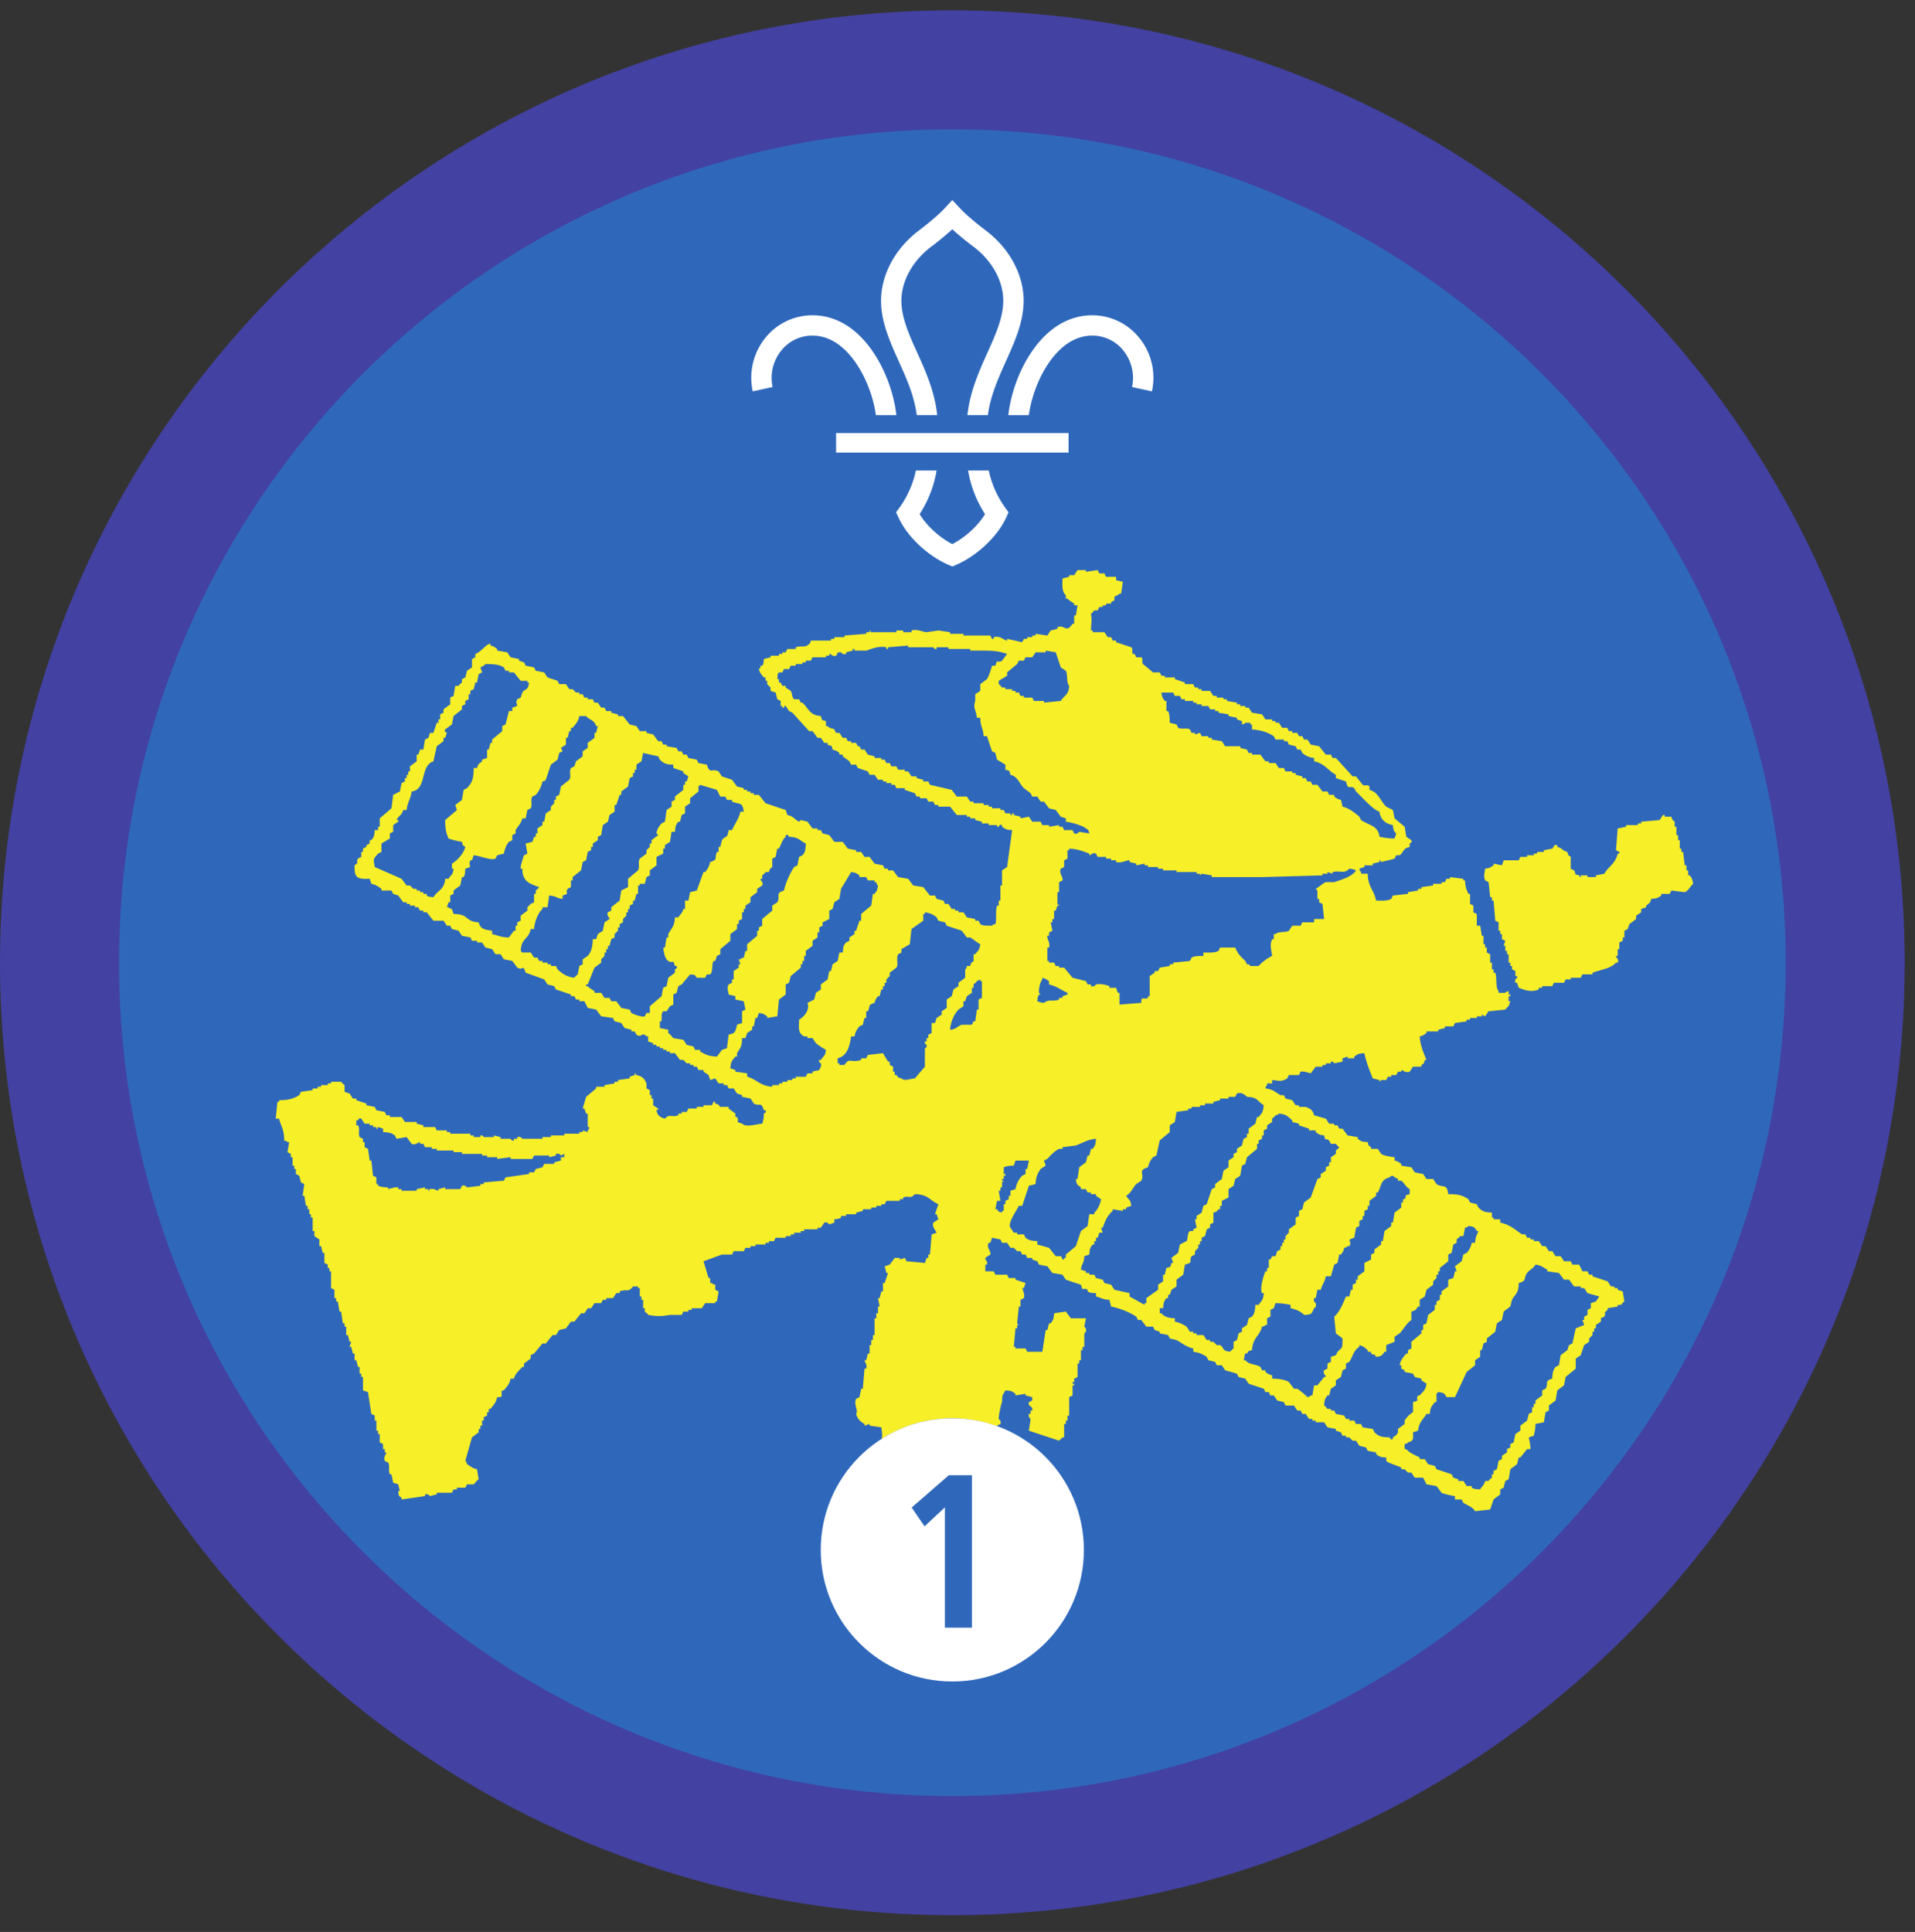
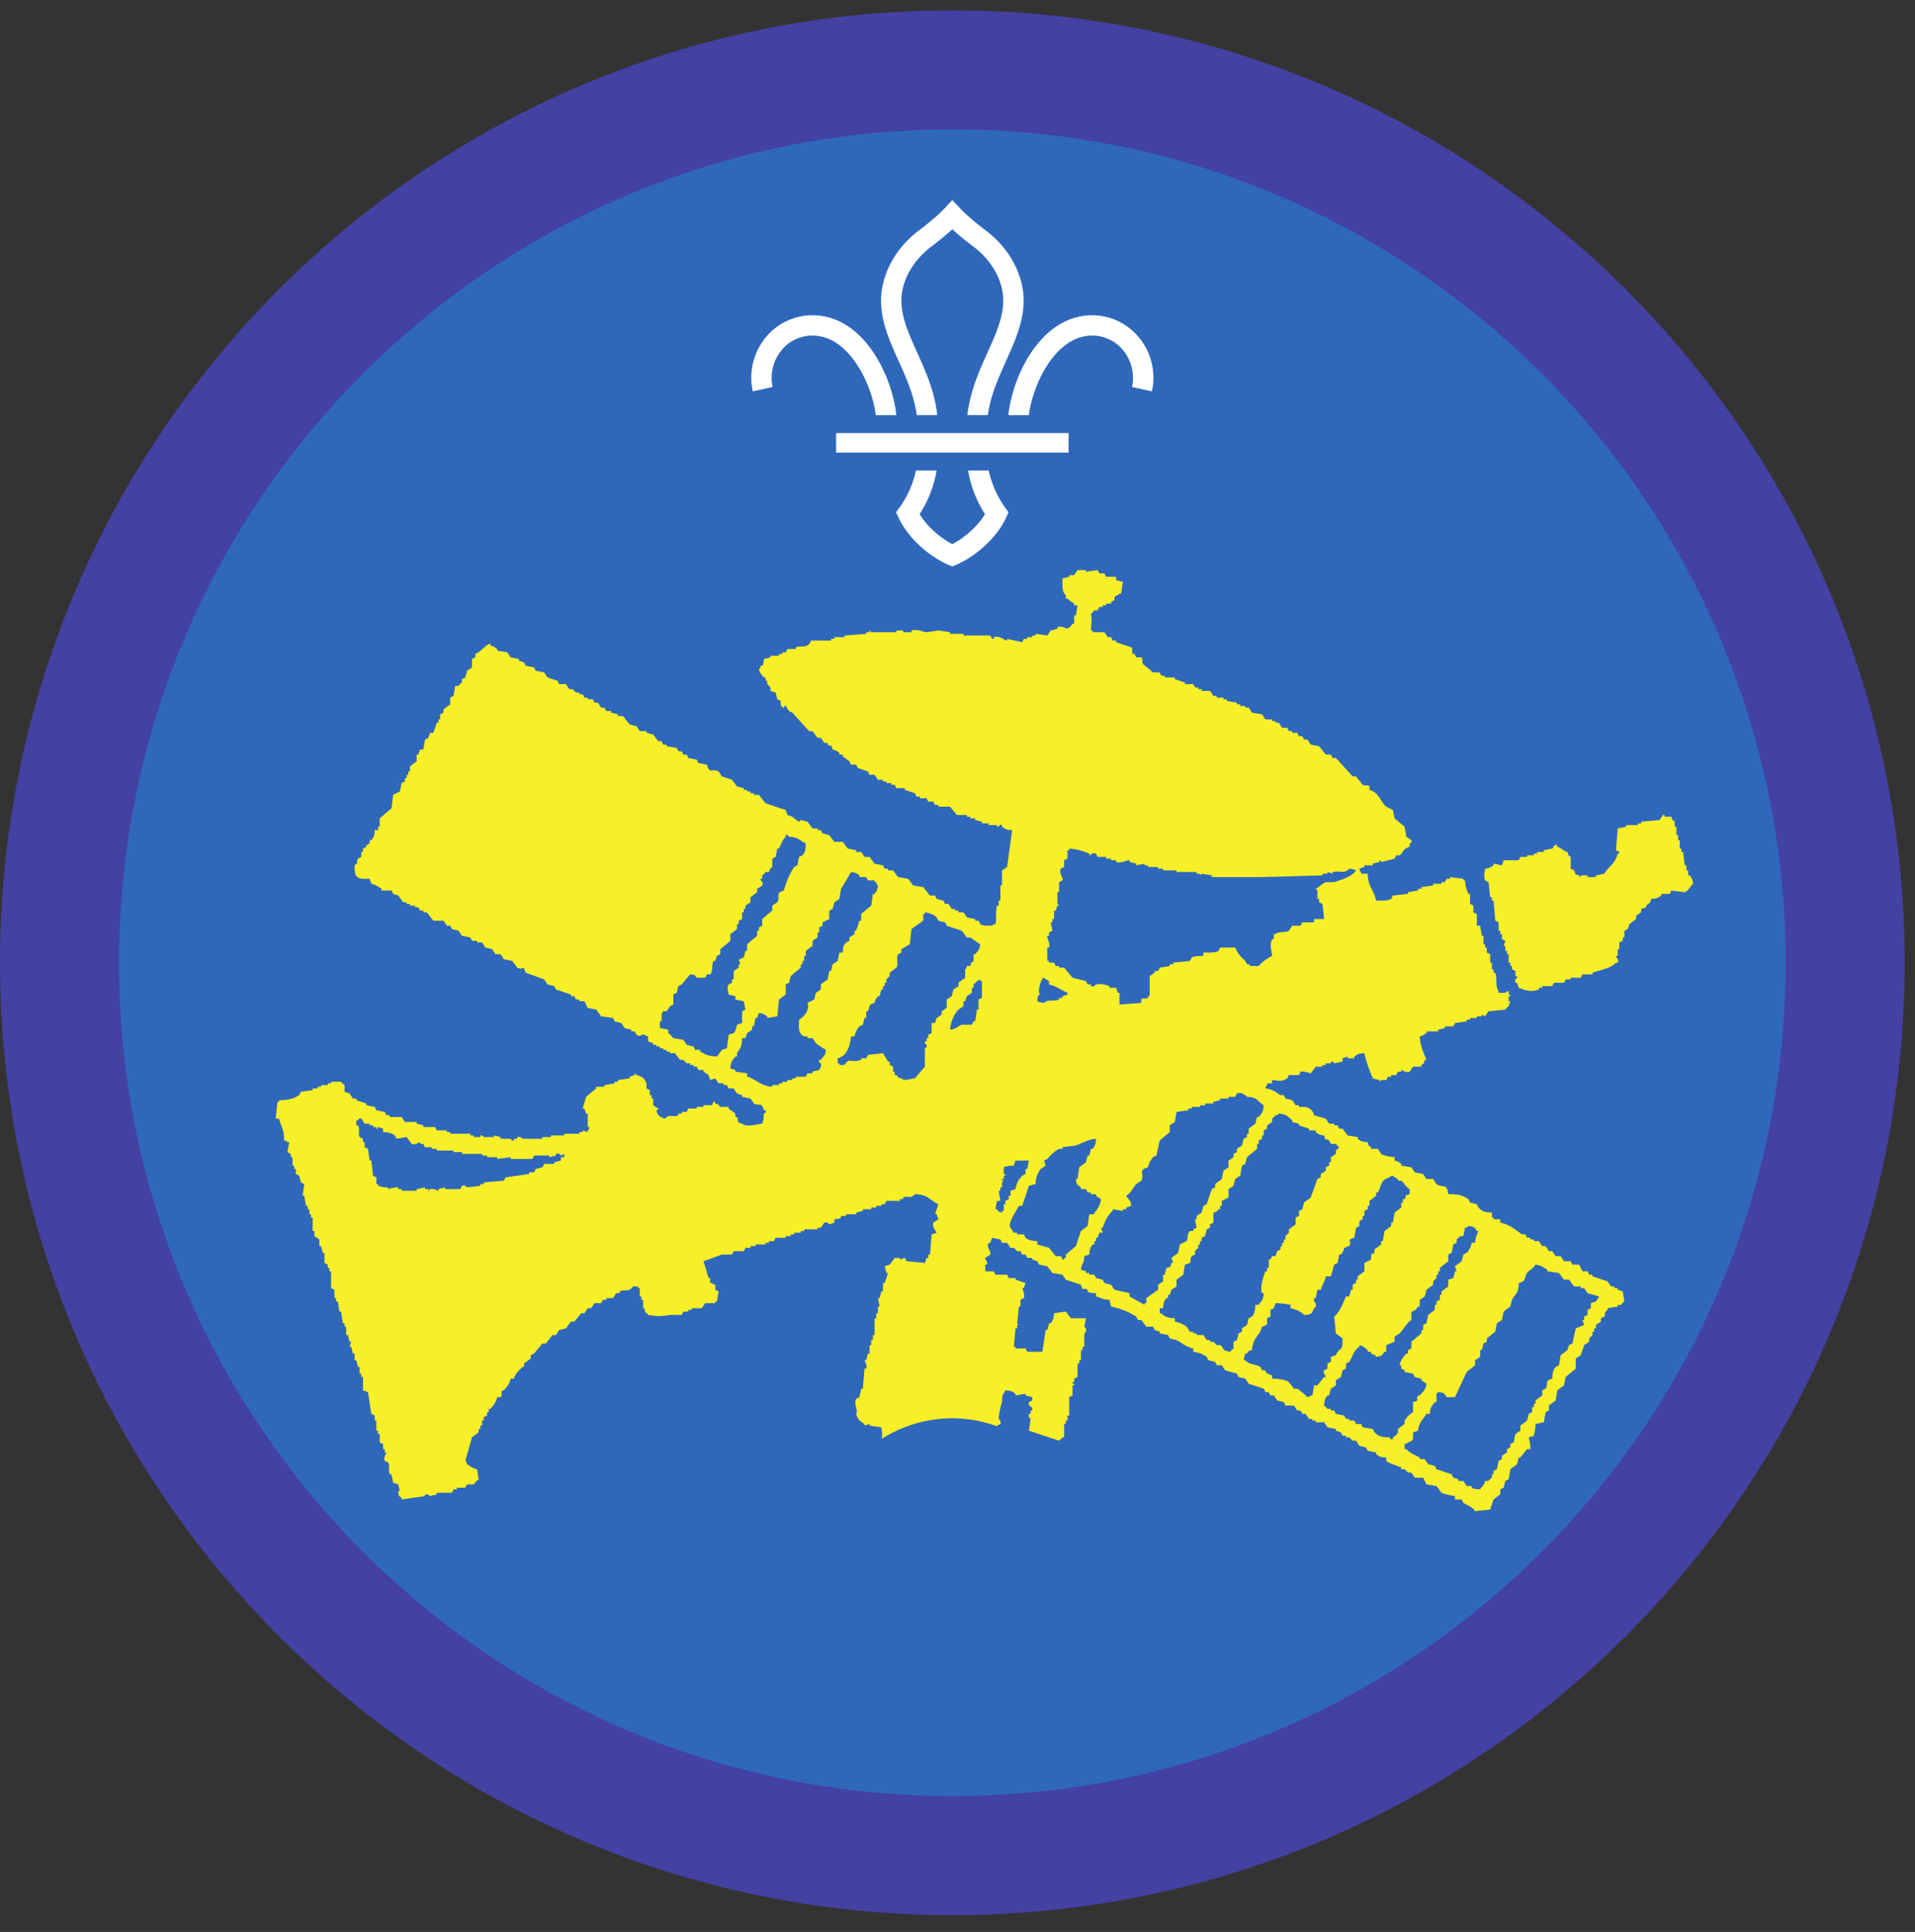
<svg xmlns="http://www.w3.org/2000/svg" height="153.333" viewBox="0 0 152 153.333" width="152">
  <rect x="0" y="0" width="152" height="153.333" fill="#333333" stroke="none" />
  <path d="M75.588.82C33.844.82 0 34.664 0 76.408c0 41.75 33.844 75.595 75.588 75.595 41.75 0 75.595-33.844 75.595-75.595C151.183 34.664 117.339.82 75.588.82" fill="#4341a1" fill-rule="evenodd" />
  <path d="M141.735 76.408c0 36.532-29.615 66.141-66.142 66.141-36.53 0-66.145-29.609-66.145-66.141 0-36.525 29.615-66.14 66.145-66.14 36.527 0 66.142 29.615 66.142 66.14" fill="#2f68bb" fill-rule="evenodd" />
  <path d="M128.803 102.497c-.136-.042-.272-.09-.401-.13v-.135h-.266v-.13h-.267c-.088-.137-.181-.271-.265-.402-.401-.135-.801-.265-1.202-.402v-.129h-.266c-.043-.094-.09-.183-.13-.27h-.402l-.265-.532h-.532c-.047-.088-.088-.177-.135-.265h-.532c-.088-.137-.176-.266-.265-.402h-.402c-.088-.13-.176-.265-.265-.396h-.265c-.088-.135-.178-.27-.266-.401h-.265c-.095-.13-.183-.266-.272-.4h-.395v-.131h-.266v-.136h-.271c-.041-.088-.088-.176-.13-.265h-.266c-.526-.35-.973-.792-1.733-.932v-.266h-.532v-.136h-.13v-.396c-.63-.03-.745-.104-1.068-.4-.042-.089-.09-.177-.13-.266-.178-.047-.355-.089-.536-.135-.043-.09-.09-.177-.13-.265-.474-.308-.804-.402-1.6-.396-.104-.891-.4-.46-.932-.803-.09-.13-.177-.266-.266-.401h-.531l-.265-.396c-.224-.047-.449-.088-.667-.135-.09-.13-.177-.265-.265-.401-.272-.041-.537-.088-.803-.131v-.135c-.208-.145-.224-.193-.53-.265v-.267c-.33-.03-.84-.118-1.069-.265-.089-.135-.177-.265-.261-.401h-.536v-.13c-.224-.156-.188-.084-.265-.401-.542-.041-.475-.041-.798-.265v-.136c-.27-.042-.536-.088-.801-.13-.13-.177-.267-.354-.401-.537h-.266c-.042-.088-.09-.177-.13-.265h-.265v-.131h-.402c-.088-.135-.177-.265-.265-.4l-.932-.267c-.115-.432-.303-.525-.667-.666h-.532v-.13h-.265l-.266-.401c-.177-.047-.36-.088-.537-.13-.041-.094-.088-.182-.13-.271h-.266c-.38-.214-.613-.484-1.197-.531.078-.267-.022-.115.13-.267v-.135h.4v-.265c.568.036.704.162 1.199-.13.042-.088.088-.177.13-.271h.802c.041-.088.09-.177.13-.265.178-.074.802.135.802.135.13-.178.267-.354.396-.531h.537v-.136h.266v-.13h.401v-.136c.203-.047.255.131.266.136.218-.048.442-.089.66-.136v-.265c.135-.047.271-.09.402-.136v.136h.53v-.136c.329-.208.251-.23.803-.265.146.718.422 1.395.667 2 .176.04.353.088.53.13v.135l.131-.135h.406c.042-.09.084-.177.13-.266h.266v-.135h.401c.041-.088.09-.177.13-.265h.266v-.131c.15.01.37.266.667.13.088-.13.177-.266.265-.395h.667v-.136c.224-.151.187-.078.265-.402h.136c-.234-.561-.495-1.156-.536-1.864.312-.082.317-.12.536-.265v-.13h.932v-.135c.177-.043.354-.09.532-.131v-.136h.667c.04-.088.088-.176.129-.265.313-.047.625-.088.932-.135v-.13h.267v-.137h.536v-.129h.396v-.136c.088.047.177.09.265.136.09-.136.177-.266.27-.401.443-.042.886-.088 1.329-.136 0 0 .157-.208.266-.266.047-.13.088-.265.135-.396h-.135v-.4h.135v-.13h-.135v-.271c-.266.083-.114-.016-.266.134h-.531v-.134c-.265-.287-.104-1.047-.265-1.464h-.136v-.265h-.13v-.532h-.136v-.667c-.088-.041-.177-.088-.265-.134v-.397h-.136v-.265h-.13v-.667h-.135a38.52 38.52 0 0 0-.131-.802h-.265v-.932c-.094-.042-.178-.088-.271-.131v-.53c-.084-.047-.177-.09-.265-.137v-.796h-.13c-.168-.376-.246-.557-.267-1.068h-.135v-.13c-.354-.047-.708-.088-1.063-.135v.135h-.27c-.042.089-.089.177-.13.265h-.267v.13h-.666v.137c-.312.04-.619.088-.932.129v.136h-.266v.135c-.265.042-.53.09-.802.13v.136c-.395.041-.796.088-1.198.13-.04.089-.088.177-.13.266-.296.171-.744.14-1.198.135-.182-.874-.66-1.099-.666-2.13h-.532v-.136c-.15-.15-.058.006-.135-.265.135-.042.265-.089.401-.13v-.136h.667v-.135c.176-.041.353-.09.53-.13v-.135c.183-.047.011.04.131.135.031 0 1.02-.245 1.068-.266.042-.088.088-.177.135-.265h.265c.334-.24.224-.522.798-.667v-.265c.057-.09.197-.01.136-.267-.136-.088-.272-.176-.402-.27l-.135-.797c-.266-.219-.531-.442-.797-.666-.048-.22-.089-.443-.136-.663-.177-.093-.354-.176-.526-.265-.474-.438-.61-1.151-1.334-1.333v-.266c-.118-.192-.333-.01-.536-.136-.177-.223-.354-.443-.53-.667h-.267c-.443-.49-.885-.973-1.333-1.462h-.266c-.041-.09-.088-.178-.129-.266h-.401c-.178-.224-.355-.442-.532-.666-.224-.043-.448-.09-.667-.131-.088-.136-.176-.27-.265-.401h-.266c-.046-.088-.089-.178-.136-.266h-.265c-.047-.088-.088-.177-.135-.265h-.396v-.136h-.27c-.043-.088-.09-.177-.131-.265h-.401c-.088-.136-.178-.266-.266-.402h-.265v-.13h-.267v-.135h-.53l-.271-.401c-.265-.042-.532-.088-.797-.13-.089-.13-.178-.267-.266-.401h-.265v-.13h-.401v-.136h-.266v-.13c-.265-.047-.532-.09-.797-.136v-.135h-.27v-.13h-.531v-.135h-.267c-.088-.13-.176-.267-.265-.396h-.667V54.7h-.265v-.13h-.266l-.135-.272h-.662v-.129l-.801-.266v-.135h-.798v-.136h-.265c-.048-.088-.09-.177-.136-.265h-.53c-.267-.22-.532-.443-.803-.667-.126-.203.052-.402-.131-.53h-.4c-.043-.09-.09-.178-.13-.267h-.137c-.129-.203.043-.391-.129-.531-.401-.136-.802-.265-1.204-.401v-.13h-.265c-.042-.089-.088-.177-.13-.272h-.266l-.266-.394h-.932v-.136h-.136c.022-.694.095-.766 0-1.334.162-.084.188-.208.267-.26h.265l.135-.27h.267v-.131h.265v-.136h.401v-.13c.088-.046.176-.088.266-.135v-.266c.088-.109.265-.098.4-.265h.13c.047-.314.09-.62.136-.933-.177-.047-.354-.088-.537-.135v-.265h-.796c-.043-.09-.09-.177-.13-.267h-.402c-.046-.088-.088-.176-.135-.265-.308.041-.62.089-.932.136v-.136h-.666c-.084.136-.178.265-.267.4h-.396v.132c-.176.046-.354.088-.53.135-.017.589-.042 1.067.264 1.327v.271h.131c.151.167.35.267.53.396v.136h.268c-.043.265-.084.53-.131.797h-.136v.667h-.13c-.526.78-.567.052-1.198.265v.135c-.177.043-.353.09-.536.13-.09.137-.177.266-.265.402-.308-.042-.62-.09-.934-.136v.136h-.265v.13h-.396v.135h-.265a5.785 5.785 0 0 0-.135.266c-.401-.088-.797-.178-1.199-.266v.136c-.317-.053-.52-.406-1.068-.272v.136h-.129c-.047-.088-.09-.177-.136-.265h-2.13v-.136h-1.062v-.13c-.314-.047-.62-.089-.933-.135-.312.046-.62.088-.932.136-.328-.022-.724-.267-1.198-.136v.136h-.666v-.136h-.532v.136h-2c-.178-.054.052-.172-.13-.136v.136h-.266v.13c-.578.046-1.157.093-1.728.135v.13h-.803v.135h-.265v.136h-1.6c-.078.266.016.114-.135.266-.328.333-.568.11-1.063.265v.136h-.666c-.042.083-.088.17-.131.265h-.266v.13h-.27v.136h-.667v.13c-.177.047-.354.088-.53.135-.033.298-.006.36-.131.532h-.136v.135c-.099.156.016.015-.13.13.089.35.209.432.397.667h.134v.265h.13v.265l.266.271v.267c.136.041.27.088.402.13.046.177.088.354.134.531.09.047.178.088.267.135v.401h.134v.131h.131c.074-.032-.032-.224.135-.13.09.13.177.264.267.4.088.042.176.083.265.131.443.49.885.974 1.328 1.463h.27l.397.532h.265c.09.135.177.265.265.4h.272v.136c.364.219.244-.12.395.396.297.083.339.11.537.265v.136h.266v.135c.177.13.354.265.53.396.043.088.09.178.136.266h.396c.047.089.088.177.135.265.267.089.532.177.797.272.047.088.088.176.136.265h.395l.272.396h.395v.135h.272v.13h.394v.135h.267c.047.09.088.177.135.267h.666v.135l.798.265c.041.089.088.177.134.266h.267v.135h.53c.042.09.09.177.137.265h.396c.046.09.088.177.135.267h.265v.135h.933c.176.218.353.442.53.66h.798v.137h.27v.13h.397v.135c.177.042.353.09.53.131v.135h.536v.135h.667v.131h.13c.016-.005.053-.229.266-.13v.13c.281.176.308.25.803.266-.136.978-.27 1.953-.402 2.932-.134.088-.265.177-.401.265v1.199h-.13v1.197h-.135v.401h-.13c-.151.464-.016 1.12-.136 1.464-.265.078-.114-.021-.265.13-.39-.011-.713.032-.933-.13-.047-.089-.088-.177-.135-.266h-.265v-.135c-.219-.042-.443-.09-.667-.13-.09-.135-.177-.271-.267-.402h-.394v-.135h-.272v-.13h-.266c-.088-.135-.177-.266-.265-.402h-.266c-.04-.088-.089-.176-.13-.265-.177-.041-.353-.088-.536-.135-.041-.089-.09-.177-.13-.266h-.402c-.176-.219-.353-.443-.53-.667-.266-.041-.533-.088-.803-.13-.13-.176-.265-.354-.396-.531-.266-.047-.536-.088-.797-.135-.135-.177-.27-.355-.4-.532h-.402v-.135h-.265c-.047-.089-.088-.177-.136-.266a33.614 33.614 0 0 1-.667-.135c-.13-.177-.265-.354-.395-.532h-.401c-.09-.13-.177-.265-.265-.395h-.402v-.136c-.218-.04-.443-.088-.66-.13-.137-.182-.266-.359-.402-.536h-.667c-.136-.178-.265-.355-.401-.531-.178-.048-.354-.09-.53-.136-.048-.088-.09-.177-.137-.265h-.265v-.13h-.396c-.135-.178-.271-.355-.402-.537-.176-.041-.353-.09-.53-.13l-.136.13c-.354-.161-.417-.428-.932-.532l-.131-.396c-.536-.176-1.067-.359-1.599-.536-.177-.219-.353-.443-.53-.667h-.402v-.13h-.265v-.135h-.265v-.13h-.267v-.135c-.176-.043-.353-.09-.536-.131l-.396-.536-.801-.267c-.09-.129-.178-.265-.267-.394-.536-.282-.676.265-.932-.537-.224-.042-.443-.088-.667-.13-.041-.09-.088-.177-.13-.267l-.667-.134a5.582 5.582 0 0 0-.135-.266h-.265c-.043-.089-.09-.177-.13-.266h-.266c-.047-.088-.095-.176-.136-.266-.265-.046-.53-.088-.796-.134v-.131h-.272c-.042-.093-.088-.182-.13-.27h-.265c-.136-.178-.266-.355-.401-.533-.177-.04-.354-.088-.532-.129v-.136h-.53c-.089-.135-.178-.265-.266-.401-.183-.042-.36-.088-.537-.13-.176-.224-.354-.442-.531-.666h-.401v-.136c-.178-.042-.354-.088-.53-.13v-.13h-.397c-.047-.094-.093-.183-.136-.271h-.265c-.094-.13-.178-.266-.266-.396h-.265c-.048-.09-.09-.183-.136-.27h-.401v-.131h-.266c-.046-.088-.088-.177-.134-.265h-.267v-.137h-.265l-.266-.265h-.265c-.09-.13-.178-.265-.267-.402h-.536c-.041-.088-.088-.177-.13-.265l-.796-.265c-.09-.136-.178-.265-.266-.401-.224-.042-.448-.088-.666-.131-.048-.088-.09-.176-.136-.265-.224-.047-.443-.088-.667-.135-.041-.09-.088-.177-.13-.267-.135-.046-.266-.088-.4-.134v-.13c-.225-.048-.445-.089-.667-.136-.09-.13-.178-.266-.267-.396-.265-.046-.53-.094-.796-.136v-.13c-.213-.15-.224-.192-.532-.271v-.13c-.26-.083-.787.678-1.203.797v.266c-.089.047-.177.088-.265.135v.667c-.13.089-.267.177-.396.265-.047.178-.09.355-.136.532a6.19 6.19 0 0 0-.265.135v.266c-.052.078-.177.1-.265.266h-.266c-.048.265-.09.53-.136.797-.088.047-.177.088-.265.135v.531l-.532.4v.267c-.088.042-.176.088-.266.13v.4h-.134v.266h-.136c-.088.266-.177.532-.265.803h-.266c-.043.13-.09.265-.13.396-.089.047-.183.088-.271.135-.042.265-.09.532-.13.797h-.266c-.047.135-.088.265-.136.401h-.13v.531c-.177.136-.36.266-.532.401v.402h-.134v.265h-.131v.265h-.136v.266c-.088.042-.176.089-.265.13-.047.224-.089.449-.135.667l-.532.265c-.047.36-.088.713-.135 1.068-.308.266-.62.53-.933.798v.666h-.13v.266h-.265c-.031.473-.062.541-.272.8h-.13v.268c-.088.041-.176.088-.264.13v.135c-.09.041-.177.088-.267.135v.266h-.135v.395c-.089.048-.177.09-.265.136-.204.37.145.25-.267.53-.03 1 .204 1.11 1.199 1.069.041.13.088.265.13.396.39.093.531.218.802.4v.136h.797c.047.09.088.177.135.266.13.041.265.088.401.13l.396.537h.271v.13h.265v.135h.396v.13h.266c.048.089.09.177.136.266h.265v.135h.265c.178.219.355.443.533.667h.8c.09.13.178.266.267.396h.266c.046.089.088.177.134.265.178.048.355.09.533.136.088.136.177.265.265.401.218.042.442.088.666.13.042.09.088.177.131.266h.4v.135h.401c.09.136.178.265.266.401.177.042.354.088.532.131.088.135.177.266.265.4h.401c.088.13.178.267.266.401.224.042.442.09.666.131.131.177.266.353.396.53.506.282.422-.333.667.402l1.47.532c.087.135.175.265.265.4.177.047.353.09.53.136.047.088.09.177.136.265.396.131.796.265 1.192.402v.13h.271c.043.088.09.176.13.266h.266v.134h.401l.266.532c.224.042.447.088.666.13.136.182.267.36.402.537.308.041.62.088.932.13.042.089.09.177.13.266.178.047.355.088.531.135.09.136.183.265.267.4.18.042.358.089.536.132v.134h.265c.041.09.09.178.136.266.405.24.323-.099.661 0 0 0 .042.105.27.13v.402c.132.046.267.088.397.134v.131h.265v.136h.266v.135h.265v.13h.272v.135h.265v.13h.396c.135.178.27.355.4.531h.267l.265.272h.271v.13h.265v.136h.266c.042.088.089.177.13.265h.402v.13c.134.089.265.178.401.266.041.135.088.27.13.401.135-.042.266-.09.4-.13.09.13.178.265.266.395h.401v.135h.266c.042.09.09.177.13.267h.402c.088.135.177.265.265.4.136.043.27.09.402.13v.137c.223.04.442.088.666.135.088.13.177.26.265.395.484.276.563-.202.798.532h.134c.084.25-.077.192-.134.266-.006.385-.047.572-.131.8-.464.038-1.26.32-1.598 0-.616-.197-.173-.076-.402-.53h-.13v-.27c-.177-.13-.354-.266-.537-.397v-.135h-.661c-.093-.042-.01-.172-.401-.266-.063-.068.036-.213-.135-.134-.043.093-.09.18-.13.27h-.667v.13h-.532v.135h-.667a6.386 6.386 0 0 1-.135.266h-.396v.13h-.265v.135c-.541.2-.683-.15-1.068.267-.38-.105-.604-.245-.667-.667.079-.125.194.047.136-.13-.136-.089-.266-.178-.401-.266v-.531h-.13v-.271h-.135v-.396c-.09-.047-.177-.088-.267-.135v-.402c-.172-.395-.317-.546-.796-.666-.177-.073.052-.15-.136-.13v.13c-.135.047-.265.094-.401.135v.136c-.307.04-.62.088-.932.13v.135h-.266v.13c-.265.047-.53.089-.797.135v.131h-.667v.136c-.265.224-.53.443-.796.667-.09.306-.182.62-.27.931h.134c.047.131.088.266.136.397h.13v1.068h.135c-.083.265.017.114-.135.265v.135c-.13-.047-.266-.088-.4-.135v.135h-.267v.13h-1.198v.136h-1.062v.13h-.667v.136H41.46s-.115-.214-.402-.136v.136h-.265v.134c-.224.048-.23-.129-.265-.134h-.798v-.136c-.177-.042-.354-.088-.532-.13v.13h-.801c-.036-.006-.041-.167-.265-.13v.13h-.533v-.13h-.265v-.136h-1.598v-.13h-.266v-.135h-.802c-.042-.09-.088-.177-.131-.265h-.932v-.136c-.177-.042-.353-.088-.53-.131v-.135h-.934c-.088-.13-.176-.265-.265-.396h-.932v-.136h-.271c-.041-.088-.088-.176-.13-.265-.225-.047-.444-.088-.667-.135-.042-.089-.089-.177-.13-.266-.224-.042-.448-.088-.666-.13v-.136c-.267-.088-.538-.177-.798-.265v-.13h-.27c-.09-.135-.178-.271-.266-.402-.13-.047-.266-.088-.396-.135v-.532c-.01-.009-.209-.15-.27-.265h-.798v.13h-.265v.135h-.532v.131h-.27v.136h-.397v.135c-.312.042-.62.089-.932.13-.046.088-.088.178-.136.266-.446.281-.858.406-1.598.4v.132h-.13c-.048.447-.09.89-.136 1.333h.266c.152.64.412.848.401 1.733.265.079.115-.02.265.13h.136c-.046.267-.089.532-.136.798.09.047.178.088.266.135v.265h.136v.667h.136v.267h.129v.4c.09.042.177.09.265.13.048.177.09.355.136.536.088.043.178.09.266.131-.042.312-.088.62-.13.932h.13l.135.797h.13v.271h.136v.396h.13v.265h.135v1.068h.136v.402c.13.088.26.177.396.265v.53h.135c.043.178.09.355.13.533h.135v.801c.09.043.178.09.267.13v.266h.13v.266h.135v1.334c.088.047.178.088.266.135v.661h.136v.27h.129c.048.267.09.533.136.798h.13c.047.307.089.62.136.932h.135v.265h.13v.667h.136c.041.177.088.355.13.532h.135c-.047.135-.088.265-.135.401h.135c.041.176.09.354.13.531h.135v.53h.136c.042.178.088.355.131.532h.13v.537h.135v.265h.135v1.063c.13.047.267.094.396.135.09.58.177 1.157.265 1.73.09.047.183.088.272.135v.396h.13v.802h.135v.266h.13v.666c.09.042.177.088.267.131v.4h.134v.267h.13c-.02.15-.259.369-.13.666.09.047.178.088.266.135.162.281-.004.563.136.932h.13c.047.22.088.443.135.663.13.046.265.088.401.134.042.177.088.355.131.532h-.13c.04.395.01.364.265.53v.137l1.86-.267v-.134c.265-.063.401.134.401.134.176-.046.354-.088.53-.134v-.131h1.203c.043-.088.09-.178.131-.266h.265v-.135h.667c.047-.089.09-.177.136-.266h.53c.033-.016.235-.306.397-.401-.042-.265-.088-.53-.131-.796-.4-.09-.504-.24-.796-.402-.084-.265.015-.114-.136-.265.177-.62.354-1.245.532-1.865.176-.13.353-.265.53-.401v-.265h.137v-.266h.134v-.401h.13v-.266c.089-.04.178-.088.266-.13v-.266h.136v-.265h.135c.235-.297.437-.484.532-.932h.265c.188-.115.011-.339.135-.537h.13c.23-.296.449-.474.533-.932h.265c.115-.433.416-.631.667-.933h.134v-.265c.178-.13.355-.266.532-.396v-.265a4.94 4.94 0 0 1 .266-.136c.224-.265.442-.53.666-.797h.266c.177-.224.354-.448.537-.667h.265c.083-.135.172-.265.26-.4.183-.043.36-.09.536-.13.131-.183.267-.36.396-.537h.271c.177-.218.355-.442.532-.661h.265c.088-.136.178-.272.266-.401h.266c.088-.136.181-.266.271-.402h.53c.042-.088.089-.177.131-.265h.27v-.136h.532c.09-.13.177-.265.266-.396h.266v-.135c.541-.229.686.124 1.062-.395h.4v.13h.136v.666h.131v.266h.135v.667h.13v.265c.042.063.187.104.27.265.684.125 1.058.115 1.73 0h.932c.042-.088.088-.177.131-.265h.4v-.136h.267v-.13h.8c.085-.135.173-.265.266-.4h.798v-.132h.13c.047-.27.094-.535.135-.8-.088-.043-.176-.09-.265-.131v-.402c-.266-.077-.115.016-.266-.134h-.136v-.396h-.129l-.401-1.333 1.464-.533h.801c.041-.088.09-.176.13-.265h.802c.043-.088.09-.177.13-.27h.402v-.131h.396v-.13h.801v-.136h.266v-.134h.4c.042-.09.09-.178.132-.267h.801v-.13h.401v-.135h.266v-.135h.532v-.13h.265v-.137h1.063v-.129h.265c.09-.136.177-.265.265-.401.224-.099.402.136.402.136.136-.048.265-.09.401-.136v-.266c.303-.041.344-.02.53-.136v-.13h.402v-.135h.797v-.13c.178-.047.354-.089.53-.135v-.131h.668v-.135h.401v-.136h.401v-.13h.266c.046-.089.088-.177.136-.266h1.061v-.134h.267v-.131c.494-.188.536.156.932-.265 1.062.014 1.125.457 1.864.796l-.265.797h.13c.047.136.088.265.135.401-.135.088-.265.178-.4.266-.12.322.186.614.265.797-.13.047-.265.088-.396.135-.046.532-.088 1.062-.136 1.598h-.13v.267h-.135c-.047.13-.088.266-.135.4-.485-.046-.975-.093-1.464-.134-.041-.09-.088-.178-.13-.266-.135.041-.271.088-.402.13v-.13h-.4c-.13.176-.267.354-.396.53-.136.048-.265.089-.401.137.046.176.088.353.136.53h.129l-.265.798h-.136v.666h-.13c-.046.178-.089.354-.136.531h-.129c.041.224.088.448.13.667h-.13v.537h-.136v.395h-.136v1.333h-.13v.396h-.135v.401h-.13v.667h-.136c-.041.178-.088.355-.13.53h-.135c.02.178.23.34.135.667h-.135c-.047.532-.09 1.069-.136 1.6h-.13c-.047.224-.089.443-.135.667-.088.041-.178.088-.266.13-.218.494.203.896 0 1.198.104.401.35.625.667.801v.13c.135-.04.265-.087.401-.13v.13c.307.048.62.089.932.137.02.192.11.583.03.921a10.416 10.416 0 0 1 5.605-1.64c1.25 0 2.443.233 3.552.635v-.052c.09-.041.177-.088.267-.13.088-.245-.136-.4-.136-.4-.026-.163.188-1.24.265-1.334.016-.693.048-.516.267-.933.557.042.462.057.801.27v.131c.265-.047.532-.088.798-.13v.13l.53.136v.265c-.088.042-.177.088-.265.13-.104.407.343.256.265.668h-.13v.265h-.135a.368.368 0 0 0 .136.401c-.048.312-.09.619-.136.932l2.396.796c.104-.135.166-.129.27-.265h.131v-1.063h.134v-.27h.131v-.396h.135v-1.463c.09-.047.177-.09.267-.136v-.797h.129v-.135h-.13v-.13h.13v-.271c.09-.042.183-.083.267-.131v-1.067h.134v-.266h.136v-.796h.13v-.266h.136v-.933c.016-.219.13-.265.13-.265a.37.37 0 0 0-.13-.402c.041-.224.088-.442.13-.666h-1.198c-.131-.176-.266-.354-.397-.531-.312.041-.625.088-.931.136-.042.473-.069.525-.271.796h-.13c-.047.177-.089.355-.135.532H83l-.265 1.728h-1.199c-.046-.088-.088-.176-.134-.265h-.798v-.13h-.135c.047-.49.088-.98.135-1.464h.13v-.27h.135l-.134-.13c.046-.444.088-.892.134-1.334H81v-.531c.088-.043.177-.09.27-.136.11-.26-.14-.776-.134-.796h.135c.041-.13.089-.267.13-.401-.265-.09-.532-.178-.797-.266v-.13h-.536c-.041-.09-.09-.178-.13-.266h-.933c-.046-.094-.088-.183-.136-.27h-.661v-.532h.13c.074-.282-.177-.407-.13-.531.13-.09.265-.177.396-.267.09-.254-.339-.561-.13-.932h.13c.047-.134.09-.265.136-.401.219.048.443.09.667.136.04.088.088.177.129.265h.401c.09.136.178.266.266.396h.266l.266.271H81c.047.09.088.177.136.265h.266c.046.09.088.178.134.267h.396v.13c.136.046.265.094.401.136.047.088.088.177.136.265.219.047.443.088.662.136.134.176.265.353.4.53.266.042.532.088.802.136.083.13.177.266.265.396.397.135.798.266 1.2.4.171.626.114.167.53.402v.13c.193.12.328.13.667.135v.266c.432.1.51.245 1.062.266.047.177.088.353.136.53.709.147 1.463.449 1.995.803.047.088.088.178.135.266h.265c.13.177.267.354.402.53h.531c.042.09.088.178.13.267.135.047.27.088.401.135v.13c.224.047.443.089.667.135.04.09.088.177.13.267.182.046.359.088.536.13.418.228.782.557 1.329.666v.265c.48.063.729.177 1.067.402.042.089.088.177.131.265.181.048.359.089.536.136.042.088.088.177.13.265h.4c.09.13.178.265.267.401.312.088.619.178.932.266.047.089.088.177.135.265.178.048.355.09.532.13.088.137.177.272.265.402.401.135.798.265 1.198.401.048.088.089.177.136.265h.265c.041.089.09.178.13.266h.266c.093.136.182.265.27.401.178.042.355.088.533.13.04.089.088.177.129.272h.667c.09.129.177.265.266.396h.266c.046.088.088.176.134.265h.267c.088.135.176.265.266.401h.265v.13h.265v.136h.666c.09.134.178.265.266.4.224.042.448.089.667.13v.136c.136.042.266.088.4.13.048.094.09.177.132.272h.27v.13h.265l.266.264h.267c.088.136.176.267.265.402.177.041.355.089.53.136.047.082.09.177.137.265.223.042.442.088.666.13v.136c.271.193.318.24.802.265v.266c.089.157.969.411 1.193.531v.136h.266l.265.265h.272l.265.402h.667l.265.53c.266.042.53.09.797.136.135.176.265.353.4.531.131.079.865.25 1.063.265v.267h.532c.047.088.093.176.135.265.36.23.713.307.932.667.4-.042.797-.09 1.198-.136l.266-.796c.177-.136.355-.267.532-.401v-.397l.27-.135c.042-.177.088-.354.13-.531l.266-.136c.047-.265.088-.53.135-.796.177-.136.355-.267.532-.402.047-.177.088-.354.135-.531h.13c.178-.224.354-.443.53-.667h.272c-.01-.443-.077-.604-.135-.932.135-.041.265-.088.401-.13.062-.333.13-.49.13-.933.223-.046.442-.088.666-.134.047-.266.09-.532.136-.798.088-.046.178-.088.266-.134v-.396c.177-.136.354-.271.53-.402.048-.265.09-.532.136-.802.177-.13.355-.266.531-.396.043-.223.09-.443.13-.667.271-.223.537-.443.803-.667v-.796c.13-.089.266-.177.396-.265.088-.272.182-.537.271-.803l.396-.265v-.265l.266-.267v-.265h.134v-.266h.136v-.27c.13-.09.265-.178.396-.266v-.266c.088-.042.177-.088.265-.13.23-.406-.182-.146.271-.537v-.13c.265-.046.532-.089.798-.135v-.13h.265c.057-.037.12-.188.265-.267-.041-.27-.088-.535-.13-.8" fill="#f7ef27" fill-rule="evenodd" />
-   <path d="M65.156 56.83c.099.37.041.297.401.402v.395h.136c.234.261.29.114.531.266.047.088.088.182.136.271h.265c.089.13.178.265.266.396h.265c.047.088.09.176.136.265h.265v.135h.396c.047.09.088.177.135.267h.13c.047.088.089.176.137.265h.265c.088.135.177.265.265.401.178.047.355.088.531.135v.13h.537v.135h.266c.046.09.088.178.136.267h.265c.041.088.088.176.13.265h.4c.043.089.09.178.136.266h.531v.136h.266c.089.13.177.265.266.394h.4v.136c.178.041.355.088.532.131v.135h.402c.041.089.088.177.129.265.579.136 1.157.267 1.73.402.135.177.265.354.4.531h.798c.088.135.177.265.27.4h.266v.131h.797v.136h.4v.135h.267v.13h.667v.135h.265c.042.09.088.177.13.267h.4v.129h.137v-.13h.13v.13c.176.048.354.09.531.136v.13c.224-.042.448-.089.667-.13l.265.396h.666c.047.088.09.182.137.27h.53v.131c.266-.042.532-.089.798-.13v.13h.27c.042.088.083.176.131.266h.667c.04.088.088.177.129.265.245.093.401-.13.401-.13.266.042.532.089.803.13-.084-.317-.048-.245-.27-.396-.21-.213-1.184-.495-1.596-.536v-.265c-.134-.043-.265-.09-.4-.131-.135-.177-.266-.355-.4-.532a20.465 20.465 0 0 0-.533-.135c-.134-.177-.265-.355-.401-.532h-.266c-.088-.135-.177-.265-.265-.4h-.401c-.041-.09-.088-.177-.13-.266-.177-.135-.354-.265-.531-.4-.38-.38-.459-.902-1.068-1.063-.099-.37-.036-.297-.4-.401v-.401c-.22-.13-.443-.266-.663-.397a15.186 15.186 0 0 1-.135-.536c-.088-.04-.177-.088-.265-.13-.136-.4-.267-.802-.401-1.198h-.266c-.037-.66-.25-.708-.266-1.464h-.266c-.077-.677-.322-.729-.134-1.333v-.53c.134-.09.265-.178.4-.266v-.538c.177-.129.354-.265.532-.395.125-.182.344-.828.401-1.067h.265c.192-.636.12-.141.531-.401.136-.178.267-.355.401-.532-.535-.203-1.098-.266-1.864-.266H77.01v-.13h-1.734v-.135h-.932v.136c-.23.041-.224-.125-.265-.136h-1.996v-.136c-.536.048-1.067.09-1.6.136v.136h-.128v-.136c-.641-.13-1.204.145-1.6.265h-.932v-.13h-.135v.13c-.178.042-.355.09-.532.136v.13c-.254.083-.401-.13-.401-.13-.406-.052-.276.22-.395.266-.303.114-.381-.172-.537-.136v.136h-.266v.13h-1.062a5.52 5.52 0 0 0-.135.266h-.401v.134h-.266v.131h-.532v.136h-.396c-.046.088-.093.176-.134.266h-.402c-.041.088-.089.177-.13.265h-.27c-.146.13-.1.27-.132.536h.131v.266h.136c.041.088.088.176.134.266h.266v.134c.13.09.267.172.401.267.11.161.099.552.266.661h.396c.046.088.09.182.136.271h.13c.474.453.572 1.005 1.463 1.063" fill="#2f68bb" fill-rule="evenodd" />
-   <path d="M83 51.637v.136h-.803c-.088.13-.176.266-.265.396h-.53c-.042.088-.09.176-.131.266h-.402c-.046.088-.088.182-.134.265-.266.224-.532.448-.798.667v.265c-.223.136-.442.27-.666.401v.265c.15.085.202.23.265.271h.267v.131h.536v.136h.265v.13h.265c.043.089.09.177.131.266h.27v.135h.662c.047.088.09.177.136.265h.796v.136c.443-.047.89-.09 1.333-.136.282-.468.62-.442.667-1.197-.244-.287-.093-.88-.266-1.199l-.4-.265c-.135-.402-.266-.802-.4-1.198-.267-.046-.533-.094-.798-.136M34.402 60.424c-1.09.355-.485 2.23-1.73 2.396-.063.578-.328.823-.396 1.468h-.27c-.115.439-.375.444-.533.797h.136v.131c-.136.088-.27.182-.401.27v.531c-.088.043-.177.09-.265.13v.402c-.224.135-.448.266-.667.402v.666l-.266.13c-.417.474-.37.4-.265 1.068.708.306 1.416.62 2.13.932.13.177.265.355.401.532h.265l.266.265h.266v.135h.266v.13h.265v.136h.265v.13c.183.125.235.089.533.135.338-.562.88-.598.931-1.463h.271c.208-.37.328-.24.396-.802h-.13v-.401c.416-.23.937-.808 1.062-1.328-.23-.15-.183-.084-.265-.401-.323-.052-.787-.156-1.063-.266-.192-.422-.27-.765-.27-1.464.311-.265.625-.53.931-.797-.041-.135-.088-.265-.129-.4.176-.136.354-.267.53-.402.042-.265.089-.531.131-.796.088-.047.182-.088.271-.135.396-.438.53-.719.53-1.6h.266c.1-.375.167-.323.401-.531v-.13c.13-.047.266-.089.396-.135v-.667h.136c.042-.177.088-.355.135-.532h.13v-.265c.266-.224.531-.443.802-.667v-.401c.09-.042.177-.088.261-.13.094-.354.182-.713.27-1.062h.266v-.271c.74-.219.142-.178.396-.667.088-.042.178-.09.271-.13.041-.135.088-.265.13-.402.26-.363.454-.12.532-.796h-.13v-.136h-.532a55.888 55.888 0 0 1-.536-.666h-.396v-.131h-.27c-.043-.088-.085-.176-.131-.265-.402-.25-.823-.26-1.464-.271-.115.141-.228.188-.4.27.046.132.088.266.134.397-.088.047-.177.088-.27.136-.042.224-.088.442-.131.666h-.135c-.041.176-.089.354-.13.531a4.89 4.89 0 0 0-.266.136v.266h-.136v.395c-.088.047-.176.088-.265.135v.266c-.088.047-.177.088-.265.135v.265l-.667.533c-.041.224-.088.442-.13.666l-.537.396c-.104.228.083.209.136.271-.048.13-.089.265-.136.396h-.13v.265c-.176.135-.354.27-.536.402l-.265 1.197M92.188 54.965c.052.418.093.412.265.667h.13v.803h.136c.125.292.114.51.13.926.182.047.359.09.536.136.042.088.088.178.131.266.339.156.661-.031.932.13.047.088.088.182.136.271h.265v.13c.13-.042.266-.089.402-.13.041.088.088.177.13.265h.531v.13h.27v.136c.266.041.532.089.797.13.09.135.177.27.266.402h1.198v.134c.177.042.354.09.53.131.048.088.09.177.136.265h.266v.136h.666c.13.176.266.354.402.531h.265v.136h.532c.088.13.176.265.265.395h.402c.04.089.088.177.129.272h.537v.13h.266v.135c.177.041.354.088.53.13v.135h.267c.047.088.088.178.135.266h.265c.043.089.09.177.13.265h.402c.135.177.265.355.401.532h.395c.048.088.09.177.136.265h.402v.136c.207.15.229.182.53.265.047.178.09.355.13.537.46.089 1.031.52 1.334.797.047.088.088.177.135.265.594.423 1.36.412 1.464 1.329.365.067.688.135 1.198.135.042-.135.088-.265.135-.401-.213-.177-.235-.287-.27-.662-.568-.103-1-.442-1.063-1.067-.5-.126-1.459-1.224-1.864-1.6a8.902 8.902 0 0 0-.136-.264c-.427-.267-.459.224-.662-.532-.27-.088-.536-.178-.802-.266v-.265c-.64-.35-.895-.896-1.728-1.068v-.265a1.575 1.575 0 0 1-.934-.402c-.046-.088-.088-.177-.134-.265h-.266c-.042-.09-.089-.177-.13-.265-.178-.043-.355-.09-.536-.131-.043-.093-.09-.182-.131-.27h-.265v-.131h-.667a9.263 9.263 0 0 0-.136-.266c-.484-.308-.99-.484-1.73-.536v-.396h-.129v-.136h-.401c-.15.151 0 .053-.265.136v-.265c-.136-.048-.267-.09-.402-.136v-.13c-.224-.047-.442-.094-.667-.135v-.136c-.265-.042-.531-.088-.796-.13v-.13h-.266v-.137h-.401c-.047-.088-.088-.177-.135-.265h-.532v-.135h-.401v-.13h-.265v-.136h-.662v-.135h-.27c-.042-.09-.089-.177-.131-.265h-.4c-.043-.09-.09-.177-.131-.267h-.932M45.984 56.83c-.088.454-.296.635-.53.933h-.137v.265h-.129c-.048.177-.09.355-.136.532h-.13v.536c-.136.088-.266.177-.4.265.046.09.087.178.134.266-.088.042-.177.09-.27.13-.042.183-.089.36-.131.536-.176.131-.353.267-.531.397-.136.4-.265.802-.401 1.198-.151.15 0 .057-.266.135a2.302 2.302 0 0 1-.53 1.062c-.09.047-.178.09-.272.136-.172.271.026.594-.13.932a5.71 5.71 0 0 0-.265.135c-.048.22-.09.444-.136.663h-.265c-.095.41-.355.618-.532.932v.265c-.088.047-.178.088-.266.136v.4c-.088.043-.177.09-.265.13-.219.251-.317.547-.401.933-.178.046-.355.089-.531.136-.048.088-.09.177-.136.265-.39.167-1.26-.24-1.73-.265-.046.129-.088.265-.134.396h-.13c-.22.514.291.468-.402.666-.02.343-.01.463-.135.667h-.13c-.042.224-.088.443-.136.667-.176.129-.354.265-.531.4v.266c-.088.041-.177.088-.265.13v.537h-.13a9.81 9.81 0 0 0-.136.396h.135c.145.15 0 .052.265.135.043.13.09.265.131.396 1.286.01.839.588 1.995.666.141.563.505.574 1.068.667v.265c.484.104.656.256 1.333.266.13-.176.265-.354.396-.531h.135v-.401h.13v-.266c.088-.041.178-.088.271-.13v-.4c.177-.136.355-.267.532-.402v-.265s.238-.235.265-.267c.089-.041.178-.088.266-.129v-.667h.136v-.266c.036-.062.18-.12.265-.271-.735-.265-1.333-.432-1.333-1.463h-.13c-.053-.104.218-.98.264-1.062.09-.047.178-.09.267-.136-.048-.266-.09-.53-.136-.796.178-.048.355-.09.53-.136.049-.131.095-.266.137-.401h.136v-.266h.13v-.396c.135-.088.264-.177.4-.266v-.27h.136c.042-.219.088-.443.13-.661.136-.09.265-.178.401-.267v-.265l.266-.27v-.267h.135v-.265c.083-.046.172-.09.26-.136.047-.218.094-.442.136-.661.224-.177.443-.359.667-.536.172-.267-.032-.604.13-.933.089-.041.177-.088.27-.13.043-.135.09-.265.13-.401.178-.13.355-.265.533-.396v-.401c.134-.088.27-.176.4-.266v-.401c.177-.135.354-.265.537-.4v-.396h.13c.046-.183.089-.36.135-.537h-.136c-.14-.495-.52-.468-.796-.796h-.537M51.047 59.757c-.047.224-.088.448-.135.667-.13.088-.267.178-.396.266v.4h-.136v.266h-.135v.265c-.089.048-.177.09-.266.136-.042.219-.088.443-.13.667-.177.13-.354.266-.537.396v.265h-.13l-.265.803h-.136v.53c-.13.09-.265.178-.4.266-.042.177-.089.355-.13.532-.131.088-.267.182-.402.27-.042.266-.09.531-.13.798-.094.041-.178.088-.266.13v.27l-.4.267v.265h-.136v.265c-.089.047-.177.088-.266.136l-.13.662c-.09.046-.182.088-.27.135-.043.223-.09.442-.131.666-.224.177-.443.355-.667.532v.265h-.136v.53c-.088.048-.177.09-.265.137-.235.427.234.344-.396.53v.267c-.53-.057-.473-.224-1.068-.266-.041.313-.088.625-.13.933h-.4v.135c-.323.27-.642 1.01-.667 1.593h-.266c-.188.87-.73.662-.797 1.735.177.062-.047.068.13.13h.667c.089.135.178.266.266.402h.265c.047.088.09.176.136.265h.265v.135h.402v.13h.265v.136h.401c.042.088.083.176.13.266.365.333.704.588 1.333.667.068-.137.25-.24.267-.266.04-.224.088-.448.129-.667.09-.048.177-.089.267-.136v-.396c.134-.088.27-.177.4-.27.292-.334.38-.72.401-1.328h.265l.136-.402.396-.265c.047-.224.088-.443.135-.667.136-.088.267-.177.396-.265-.005-.156-.255-.25-.13-.532.089-.047.177-.088.266-.135v-.265c.224-.177.443-.355.667-.532.041-.266.088-.53.129-.797.183-.094.36-.182.537-.271v-.661c.266-.224.531-.449.796-.667.162-.323-.036-.666.136-.932.178-.136.355-.265.531-.401v-.266l.267-.265v-.265h.135v-.267c.177-.135.354-.27.531-.4l-.136-.136c.036-.355.22-.583.401-.797.088-.047.178-.088.266-.135.047-.308.088-.62.136-.928.13-.093.265-.176.395-.265v-.402c.089-.046.177-.088.266-.135v-.265c.224-.177.448-.354.667-.531v-.402h.135v-.265h.13c.047-.135.093-.266.135-.402-.135-.088-.265-.176-.4-.265v-.13c-.267-.094-.532-.182-.797-.271v-.265c-.631-.015-.746-.11-1.068-.397-.042-.088-.089-.176-.13-.265a96.41 96.41 0 0 1-1.198-.27M53.573 66.017h-.266c-.042.267-.088.532-.13.798-.136.088-.265.177-.401.265v.27h-.136v.397l-.53.265v.667c-.178.136-.355.266-.531.401v.396c-.09.047-.177.093-.267.136-.041.176-.088.353-.135.53h-.396v.137h-.136v.666h-.129c-.047.176-.095.353-.136.531h-.135v.265c-.089.047-.177.09-.266.136v.266h-.13v.265h-.135v.267l-.266.265v.265c-.088.047-.177.088-.265.136v.266h-.136v.265l-.266.265v.266c-.088.048-.177.09-.265.136-.047.177-.09.354-.136.53h-.13v.267h-.13v.266h-.136v.265l-.265.27v.266c-.178.13-.355.266-.531.395-.183.449-.36.892-.537 1.334h-.13v.136h.13c.141.172.349.265.537.396v.134h.53c.089.137.178.267.266.402h.396c.047.088.09.177.136.265h.401c.13.178.266.355.395.532.224.042.448.088.667.13.048.094.09.182.136.271.136.078.822.36 1.062.266.047-.09.094-.178.135-.266h.267v-.537c.312-.265.618-.53.931-.796.042-.224.088-.444.13-.667.095-.042.183-.089.272-.13.041-.224.088-.448.13-.666.177-.137.354-.266.531-.402v-.265c.025-.058.22-.027.135-.266h-.135c-.198-.636-.125-.136-.532-.4-.26-.173-.353-.662-.4-1.064h.135c.047-.265.088-.536.136-.802h.13v-.266c.244-.468.494-.582.531-1.328h.27c.162-.286.297-.292.397-.666h.135v-.667h.265c.048-.224.09-.443.136-.667.177-.04.355-.088.53-.13l.533-1.469h.134c.194-.25.308-.422.396-.796.626-.182.324-.277.533-.797h.134v-.4h.136c.042-.178.088-.356.13-.533.25-.386.438-.063.531-.801h.271c.213-.495.536-.886.667-1.464h.265c-.11-.812-.322-.547-.932-.798v-.135h-.401c-.047-.088-.088-.177-.135-.265h-.396c-.09-.177-.177-.354-.27-.531-.443-.135-.886-.266-1.329-.402-.073.177-.052-.036-.136.136v.396c-.218.177-.442.355-.661.536v.396c-.136.09-.27.177-.401.27v.533c-.089.04-.178.088-.266.129-.046.177-.088.355-.136.532h-.13c-.203.265-.228.323-.27.801" fill="#2f68bb" fill-rule="evenodd" />
  <path d="M132.661 64.82c.094.416.199.26.266.396v.401h.136v.667h.134v.4h.131v.667h.13v.266h.135c.043.354.09.708.131 1.062h.136v.401h.135v.396h.13c.178.256.203.26.266.667-.219.182-.375.567-.667.666-.355-.04-.708-.088-1.063-.13-.046.09-.088.177-.13.266h-.667v.13c-.28.188-.312.234-.801.266-.094.38-.167.328-.402.536v.13c-.13.048-.265.089-.396.136v.265l-.401.267v.265c-.176.135-.354.265-.53.401-.048.13-.089.266-.137.395-.088.048-.176.09-.265.136v.53h-.13v.267c-.088.047-.177.088-.271.135v.532h-.13v.53h-.136c-.02.151.282.26.137.537h-.137c-.426.485-1.186.548-1.863.797v.136h-.798c-.047.088-.088.176-.135.266h-.797v.13h-.401c-.042.088-.088.176-.13.265h-.802c-.042.094-.088.182-.131.271h-.796v.13h-.272v.135c-.593.246-1.124.052-1.593-.135-.047-.13-.088-.266-.135-.4h-.13c-.094-.251.062-.314.13-.396v-.137h-.13v-.396c-.094-.046-.184-.088-.272-.134v-.266h-.13v-.266h-.135v-.667h-.13v-.265h-.136v-.402h-.13c.042-.129.088-.265.13-.4-.088-.042-.176-.089-.265-.13v-.402h-.135v-.265h-.131v-.667c-.088-.041-.177-.088-.265-.13-.047-.536-.09-1.067-.136-1.599h-.13v-.266h-.136c-.04-.4-.088-.802-.13-1.198-.094-.047-.182-.088-.27-.135-.157-.36-.026-.667 0-.932.426-.057.4-.109.666-.266v-.135c.224.047.443.093.667.135l.135-.4h1.198c.041-.09.089-.177.13-.267h.53v-.13h.538v-.135h.265v-.13h.531v-.136c.224-.04.443-.088.667-.13.13-.063.068-.37.401-.27v.135c.454.115.339.276.798.401.083.4.233.318.265.395v.933c.088.047.177.088.265.135.24.344-.14.25.402.396.15.115-.058.156.13.136v-.136h.536v.136h.667v-.136c.219-.041.443-.088.661-.13.344-.589.891-.791 1.069-1.6h.129v-.129c-.088-.048-.176-.089-.266-.136.047-.578.09-1.156.137-1.729.223-.047.442-.088.666-.135v-.13H130v-.136h.265v-.135c.484-.041.975-.09 1.464-.13.088-.135.178-.266.266-.402h.136v.136h.53" fill="#f7ef27" fill-rule="evenodd" />
  <path d="M61.03 69.21h-.265c-.077.162-.234.209-.265.266v.27h-.136c-.047.142.267.246.136.533-.136.088-.265.176-.402.265v.265c-.177.136-.353.266-.53.401v.402c-.136.088-.265.176-.401.265v.266h-.131v.265h-.134v.532c-.09.046-.178.088-.266.135v.266H58.5v.395c-.177.136-.355.272-.53.401v.532c-.267.224-.533.448-.798.667v.4c-.09.043-.177.09-.27.13-.042.137-.09.271-.131.402h-.135c-.157.26-.038.875-.267 1.068h-.265c-.041.088-.088.176-.13.266h-.667c-.167-.257-.135-.225-.531-.266-.224.266-.448.53-.667.796-.088.047-.177.09-.265.136-.047.177-.095.353-.136.53-.088.043-.177.09-.265.137v.797c-.088.041-.178.088-.266.13-.089.135-.177.265-.265.4h-.272c-.17.157-.113.474-.13.798h-.135v.536c.223.041.448.088.666.13v.266c.167.093.371.385.402.401.265.047.53.088.797.135.088.13.176.265.265.396.183.047.359.088.536.136.042.088.09.176.13.265h.402v.135c.458.24.64.37 1.329.396.134-.177.27-.353.4-.53.135-.042.266-.09.4-.131.043-.359.09-.714.131-1.068.136-.047.271-.088.402-.135.156-.136.213-.417.265-.661.136-.047.27-.095.402-.136v-.932a4.89 4.89 0 0 0 .265-.136c-.042-.22-.088-.443-.131-.662-.224-.046-.448-.088-.667-.134v-.266c-.176-.042-.353-.089-.536-.13-.026-.303-.166-.464 0-.803.088-.041.183-.088.271-.135v-.265h.13v-.663c.135-.088.266-.181.402-.27v-.266h.135c-.047-.13-.088-.265-.135-.396h.135c.146-.156 0-.057.265-.134.043-.178.09-.355.13-.532h.137v-.53c.265-.225.53-.449.795-.668v-.401h.137v-.265c.088-.047.177-.09.265-.136v-.53c.265-.225.53-.444.797-.668v-.396l.4-.265c.276-.5-.202-.719.532-.933.12-.594.495-1.406.802-1.864.089-.047.177-.088.261-.136.047-.224.088-.443.135-.667.09-.041.177-.088.266-.13.234-.27.244-.417.266-.931-.506-.246-.547-.51-1.328-.537-.079-.053-.022-.214-.267-.13v.13c-.276.245-.354.589-.536.937h-.13c-.047.218-.089.442-.135.661-.09.048-.178.09-.266.136v.667c-.042.088-.172.01-.266.395M88.86 79.732c.572-.048 1.15-.09 1.728-.136v-.265c.12-.183.36 0 .532-.131v-.135h.135v-1.6l.396-.265v-.13h.27c.043-.089.09-.182.131-.272.265-.04.532-.088.797-.129v-.136h.27v-.13c.444-.047.886-.088 1.329-.135.047-.09.088-.177.136-.265.244-.142.552-.12.932-.136v-.265c.457 0 .896.035 1.198-.131.04-.088.089-.178.13-.266h1.197c.24.542.418.693.803 1.063.041.088.088.177.13.265h.135c.156.104.01-.01.136.136h.662c.238-.292.702-.63 1.066-.802-.061-.51-.213-.823 0-1.328h.131v-.402h.136c.27-.244.76-.098 1.063-.265.093-.136.18-.265.27-.401h.662c.046-.088.088-.178.134-.266h.934v-.265h.795c-.04-.401-.088-.797-.129-1.199-.089-.041-.177-.088-.266-.129v-.27h-.135v-.663l-.136-.135c.256-.13.547-.432.803-.532h.667c.571-.192 1.431-.437 1.729-.932-.204-.077-.219-.104-.533-.135-.395.432-.677.13-1.333.265v.135c-.129-.047-.265-.088-.401-.135v.135h-.395v.131c-1.6.047-3.198.093-4.797.136h-3.99v-.136c-.27-.041-.537-.088-.802-.13l-.13.13v-.13h-.271v-.136h-1.594v-.13h-1.068v-.135h-.396v-.13h-.801v-.136h-.265v-.135c-.224.047-.443.093-.667.135v-.135c-.178-.041-.355-.09-.532-.13v-.135c-.183-.043-.656.265-1.068.135v-.135h-.395v-.131h-.4v-.136h-.668c-.042-.088-.089-.176-.13-.265-.281-.115-.375.11-.531.136v-.136c-.521-.192-.928-.359-1.6-.396v.13h-.135v.667c-.089.042-.177.088-.265.13v.537c-.09.041-.178.088-.267.13-.166.406.215.657.136.932-.093.047-.182.088-.27.135v.797h-.131v.932c.027.188.172-.051.13.136h-.13c-.047.13-.088.266-.135.396h-.13v.667h-.136v.265h-.135c.047.224.094.443.135.667-.088.047-.176.088-.266.136v.265h-.134c-.058.235.25.51.134.932h-.134v1.063h.134v.135h.402c.04.09.088.177.13.266h.266v.13h.401c.224.27.443.537.667.803l1.062.265c.047.088.088.177.135.265h.265v.136c.271.083.402-.136.402-.136.344-.083.854.043 1.062.136v.13h.531c.048.135.095.266.136.4h.136v.934M61.697 80.664c-.265.041-.536.088-.801.13v-.13c-.265-.161-.24-.21-.661-.266-.047.13-.095.266-.137.395h-.134c-.043.224-.09.443-.13.667h-.131v.267c-.135.088-.271.176-.4.265-.048.135-.09.265-.136.401h-.265c-.011.744-.153.766-.402 1.198v.265h-.13c-.255.323-.354.36-.4.932.134.048.265.09.4.136v.13c.307.048.62.089.933.136v.265c.718.182 1.025.735 1.994.797v-.13h.531v-.136h.27v-.13h.397v-.135h.4v-.13h.266v-.136h.798c.046-.088.088-.176.134-.265h.402v-.135c.202-.084.365-.063.532-.131.061-.183.187-.23.13-.53 0-.022-.21-.053-.13-.273h.13c.223-.348.327-.25.4-.796a5.929 5.929 0 0 1-.797-.532l-.265-.4h-.402v-.136h-.265c-.49-.276-.416-.582-.401-1.328.458-.276.86-.802.666-1.333l.532-.265c.047-.178.089-.355.135-.533.13-.088.267-.177.396-.265v-.401c.177-.135.36-.265.537-.4.042-.22.088-.444.13-.663h.136c.041-.181.088-.359.129-.536.136-.088.272-.177.402-.265.046-.219.089-.443.135-.666h.266c.068-.438-.016-.48.265-.798.09-.047.177-.088.265-.135v-.266c.136-.088.267-.176.402-.266v-.265h.13c.088-.265.178-.53.266-.797h.136v-.536c.265-.22.53-.443.796-.662l.135-.932h.13c.177-.255.215-.255.272-.666-.152-.152-.057 0-.136-.267h-.136v-.135h-.53c-.042-.089-.089-.177-.131-.265h-.536v-.136c-.25-.172-.25-.203-.662-.266-.265.449-.53.892-.802 1.334-.041.265-.088.53-.13.797-.135.094-.265.182-.401.271-.041.176-.088.353-.136.53-.088.042-.176.09-.265.131v.667l-.53.265v.266c-.09.046-.178.089-.266.136v.4h-.136v.396c-.131.09-.266.177-.396.266v.4c-.183.136-.359.267-.536.402v.396h-.13v.401h-.136v.265h-.13v.265c-.27.225-.532.449-.798.667-.046.178-.093.355-.134.532-.09.047-.178.094-.267.135v.803l-.536.396c-.042.442-.088.89-.13 1.333M69.416 79.596c-.547.167-.312.219-.53.667h-.131v.53h-.135c-.047.178-.09.355-.136.538-.088.04-.177.088-.265.129-.203.23-.317.438-.396.797h-.266c-.12.812-.317 1.547-1.067 1.735v.401h.135v.13h.402c.405-.64.504-.12 1.328-.402v-.129h.4c.042-.09.089-.177.13-.265.401-.048.803-.09 1.198-.136.136.224.272.442.4.666h.137v.266c.088.046.177.089.265.136v.396h.131v.265h.135c.177.203.068.183.396.27.27.24.61.037 1.068 0 .265-.311.53-.625.797-.931v-1.464s.167.015.135-.271c0 0-.187-.063-.135-.265h.135v-.266h.136v-.266c.088-.047.177-.088.265-.135v-.797h.266c.04-.135.089-.266.13-.402.135-.088.27-.176.401-.265v-.265c.135-.088.265-.178.4-.266v-.666c.131-.09.267-.178.396-.266.047-.177.09-.355.136-.532.13-.088.266-.177.402-.265v-.27c.176-.131.353-.266.53-.396v-.667c.006-.011.084.016.131-.266h.27c.094-.406.209-.281.266-.4v-.533h.13c.24-.333.323-.276.4-.796-.27-.147-.54-.385-.796-.537h-.27c-.13-.176-.267-.354-.396-.531-.401-.136-.803-.265-1.199-.401-.047-.088-.088-.178-.135-.266-.177-.041-.354-.088-.531-.13-.047-.089-.088-.177-.135-.266-.261-.224-.51-.344-.932-.401v.13h-.13v.537c-.313.218-.626.442-.933.661-.046.401-.09.803-.135 1.204-.22.13-.443.265-.667.396v.266c-.088.046-.172.093-.26.134-.178.37.052.772-.136 1.062-.178.137-.354.271-.531.402v.265l-.265.267v.265h-.136v.271h-.136v.265h-.13c-.046.177-.089.355-.136.532h-.129c-.157.203-.188.233-.272.53M83.265 78.132v-.265c-.238-.126-.208-.183-.53-.265v.13c-.156.166-.303.713-.266 1.066l.13.137h-.13c-.105.192-.11.218-.136.53.203.074.22.1.531.13.35-.311.73-.083 1.199-.264V79.2h.27v-.135c.131-.042.265-.089.396-.13v-.137c-.494-.218-.89-.535-1.464-.666M75.412 81.727c.51-.043.561-.272.932-.396h.796c.048-.095.09-.183.136-.271h.13c.047-.308.089-.62.135-.933h.13v-.796c.089-.043.178-.09.266-.131v-1.333h-.13v-.135c-.088.047-.176.088-.266.135-.082.156-.229.198-.265.265v.266h-.136v.4c-.13.09-.265.178-.4.267-.043.135-.09.266-.13.4h-.137v.396c-.13.09-.265.178-.394.266-.339.354-.62.958-.667 1.6M93.385 88.252c-.046.265-.088.532-.134.797-.131.088-.267.178-.402.266v.536c-.265.218-.532.442-.797.666l-.266 1.193c-.089.047-.177.094-.265.135-.209.235-.313.439-.401.798-.855.265-.245.5-.532 1.067-.135.088-.265.178-.4.266-.303.322-.396.693-.797.932.207.365.328.24.401.797-.136.047-.27.088-.401.136v.135h-.266v.13c-.265-.04-.537-.089-.802-.13v.13c-.396.318-.61.792-.796 1.334h-.136c.046.13.088.265.136.396h-.267c-.046.135-.088.27-.135.4h-.13v.267h-.135v.27h-.13c-.203.26-.235.318-.266.796-.136.043-.27.09-.401.131-.036.683-.188.47-.266 1.068.13.041.266.088.396.13v.135h.271v.136h.396c.047.088.088.176.135.266.177.041.354.088.532.13.046.088.088.176.134.266.178.046.355.088.532.134.088.137.176.267.266.402l1.197.265v.266l1.199.667v-.136h.135v-.4c.307-.22.62-.444.931-.662v-.402c.131-.088.267-.177.396-.265v-.53h.136c.042-.184.088-.36.13-.538.37-.093.302-.036.4-.396h.137c-.047-.134-.09-.27-.136-.4.177-.136.355-.267.532-.401.047-.219.088-.443.135-.662.177-.094.354-.182.532-.27.124-.194.03-.6.265-.798h.266v-.136c.089-.04.177-.088.265-.129-.042-.224-.088-.443-.13-.667h.13v-.265c.136-.09.272-.177.401-.267.047-.176.09-.358.136-.536.088-.041.177-.088.265-.13.131-.4.266-.796.402-1.198.088-.046.177-.089.265-.136v-.265c.177-.13.355-.266.53-.401.049-.219.09-.443.131-.661.136-.094.271-.178.401-.271v-.531l.402-.267v-.265c.088-.047.176-.088.265-.135v-.266l.402-.265c.04-.178.088-.354.129-.531l.265-.136v-.266h.136v-.4c.177-.13.355-.266.531-.397.048-.176.09-.353.136-.53h.13c.255-.323.354-.366.4-.933-.509-.307-.462-.646-1.333-.666-.118-.141-.432-.407-.796-.267-.041.09-.089.177-.136.267h-.53v.135h-.667v.13c-.177.041-.354.088-.532.13v.135h-.667v.136h-.394v.13h-.667v.135h-.267v.131c-.312.047-.624.088-.932.135M96.312 96.241v.798c-.088.046-.176.088-.265.136v.265c-.088.041-.178.088-.266.13-.046.177-.088.354-.136.537-.088.04-.176.088-.265.129v.267h-.13v.27h-.135v.26l-.266.271v.265c-.09.043-.177.09-.265.131-.256.443.197.479-.532.667-.047.265-.088.531-.135.802-.177.13-.354.266-.532.396v.537c-.134.088-.265.177-.401.265-.041.13-.088.265-.135.396h-.13v.265h-.135c-.204.265-.224.323-.267.803h-.265v.4h.136c.233.281.547.381 1.063.396v.266c.364.078.65.209.932.4.088.136.177.267.265.402h.266v.13h.265v.135h.537c.088.13.177.267.265.396h.266v.136h.265l.267.265h.265c.39.26.058.422.801.531.063-.119.262-.255.267-.265v-.53c.088-.042.176-.09.265-.137.047-.177.088-.353.135-.53.09-.042.178-.09.267-.131v-.266l.394-.27c.048-.178.09-.355.136-.532.088-.042.177-.088.266-.13.209-.256.24-.485.265-.932h.267c.213-.365.364-.329.4-.933h-.135c-.219-.385.188-1.572.27-1.734h.131v-.266h.135v-.667h.13c.047-.088.089-.177.135-.265h.267c.046-.13.088-.265.135-.396.089-.047.177-.088.265-.135v-.266h.13v-.266h.137v-.265h.129v-.265l.267-.271v-.267c.18-.129.358-.265.536-.394v-.538c.088-.041.177-.088.265-.13v-.4c.09-.042.177-.09.265-.131.047-.183.09-.359.136-.536.178-.13.355-.265.531-.396l.532-1.47c.088-.04.177-.088.265-.129v-.266c.136-.088.265-.176.402-.265v-.271c.088-.041.177-.088.265-.131v-.265h.136v-.402c.13-.088.266-.176.395-.265v-.265c.057-.083.177-.11.266-.266-.152-.073-.218-.24-.266-.265h-.395a4.742 4.742 0 0 1-.136-.267c-.344-.244-.25.142-.402-.4-.41-.052-.41-.094-.666-.266v-.135h-.53v-.136l-.798-.265v-.131c-.177-.047-.355-.088-.53-.135v-.13c-.371-.298-.423-.479-1.069-.536-.15.156 0 .057-.265.134-.09.173-.21.178-.267.267v.265c-.134.088-.265.178-.4.266v.265c-.09.047-.177.095-.266.136v.401h-.135v.266c-.09.041-.177.088-.265.134v.267h-.131v.395c-.266.224-.53.442-.803.666-.041.178-.088.355-.13.532-.088.047-.176.088-.264.135-.048.267-.09.532-.136.797-.131.09-.266.177-.402.266-.041.177-.088.36-.129.537-.136.088-.267.176-.402.265v.667l-.531.265v.396h-.135v.271h-.13c-.183.199-.069.177-.402.265M44.521 92.112v-.267h.265v-.265c-.089.041-.177.09-.265.13 0 0-.13-.213-.396-.13v.13c-.177.047-.36.094-.537.135v-.135h-1.197a3.54 3.54 0 0 1-.136.271h-1.728v-.136c-.355.048-.71.09-1.063.136v-.136h-.803v-.135h-.396v-.13h-1.598v-.135H36v-.13H34.667v-.136h-.396v-.13h-.536c-.042-.09-.09-.177-.13-.265h-.266v-.136c-.146.01-.375.27-.667.136l-.396-.537c-.27.046-.536.089-.803.136a5.52 5.52 0 0 0-.134-.266c-.266-.203-.47-.24-.932-.266v-.27c-.131-.042-.267-.089-.397-.13-.103.077.042.192-.135.13v-.13h-.266v-.136h-.265v-.131h-.401c-.088-.135-.178-.265-.266-.4-.256-.074-.182.083-.265.135h-.13v.396h.13c.176.229.004.661.13.932.094.046.182.089.27.136v.265h.13v.401c.089.042.183.088.266.13.047.313.09.625.136.933h.13c.047.4.089.802.135 1.197.088.047.177.09.266.136v.531h.135v.136c.23.083.417.124.797.13v.135s.625-.193.802-.136v.136h.266v.13h1.198v-.13c.22-.046.443-.089.662-.136v.136h.27v.13c.183.032-.052-.1.131-.13.343-.068.479.104.667.13v-.13c.176-.046.353-.089.53-.136v.136h1.198c.048-.089.094-.177.136-.265.25-.095.401.13.401.13.353-.042.708-.089 1.063-.13v-.136h.265v-.13c.536-.048 1.068-.094 1.599-.136.046-.089.088-.177.13-.265l1.865-.266v-.135h.4c.047-.09.089-.177.137-.265.176-.043.353-.09.53-.136.047-.088.088-.178.136-.266h.797v-.13c.177-.047.354-.088.531-.135M82.197 93.976c-.176.047-.353.09-.53.136l-.531 1.593h-.267c-.192.407-.916 1.386-.666 1.735.09.13.177.265.266.396h.266v.135h.536c.041.089.089.177.13.265.255.204.48.245.932.267v.27c.312.083.62.178.932.26.178.224.355.448.532.667h.4c.106.052.054.292.267.265v-.129h.134V99.7v-.13c.266-.225.533-.443.798-.667.13-.4.265-.796.401-1.198.176-.136.354-.265.531-.4a50.6 50.6 0 0 1 .136-.933h.396v-.13c.244-.203.484-.657.53-1.067-.13-.09-.265-.178-.395-.267v-.13h-.402v-.135h-.265c-.047-.088-.088-.178-.135-.266h-.396v-.136c-.28-.224-.344-.181-.401-.666h.13c.047-.307.094-.62.135-.932.178-.131.355-.266.532-.396.047-.178.088-.354.135-.537h.136c.041-.177.088-.354.13-.531h.135c.198-.265.23-.323.266-.796-.651.046-1.11.353-1.6.53-.354.047-.707.09-1.062.136v.13h-.27c-.38.198-.656.49-.932.802-.09.042-.178.088-.267.131.048.135.09.265.136.4-.136.09-.265.178-.402.267-.238.358-.38.635-.4 1.197M80.604 92.112c-.047.135-.088.265-.135.4-.381 0-.573.048-.797.13v.537h.13v.13h-.13v.266h-.136v.135h.136c-.041.183-.074-.046-.136.135v.396h-.13v.267h-.135c.046.27.089.536.136.801h-.267c-.047.22-.093.443-.135.667h.135c.146.224.084.177.396.265v-.134h.136v-.532h.13v-.266c.089-.046.177-.088.266-.134v-.267h.135v-.4c.136-.043.266-.09.401-.13.09-.49.26-.766.532-1.069.088-.04.176-.088.266-.13v-.4h.134c.043-.224.09-.443.13-.667h-1.062M107.495 98.236c-.74.219-.11.215-.397.667h-.134c-.152.152 0 .052-.267.13-.072.308-.113.334-.265.536h-.135c-.042.219-.09.443-.13.667-.088.043-.177.09-.265.13-.09.313-.178.62-.266.932h-.401c-.09.47-.292.653-.402 1.069h-.265c-.041.218-.09.442-.136.661h-.13c-.078.281.13.401.13.401.09.37-.11.359-.13.402-.209.442-.162.51-.797.53-.224-.26-.672-.453-1.068-.53v-.266c-.364-.068-.688-.13-1.197-.136-.043.136-.09.266-.136.402-.088.04-.177.088-.265.129v.537c-.09.042-.178.088-.266.13v.532h-.13c-.15.15 0 .057-.271.134-.188.767-.73.834-.797 1.866-.318.077-.244.041-.402.265h-.13c-.057.088-.083.432-.135.53h.136c.353.402.787.282 1.197.532.042.089.09.183.13.271h.272v.131c.197.156.234.187.53.265v.266c.464 0 1.054.084 1.33.27.134.178.27.355.4.532h.266c.167.099.682.515.802.667.265-.079.114.015.265-.136h.13c.048-.266.089-.53.137-.797h.265l.53-.667h.137c-.006-.167-.256-.244-.137-.53.09-.048.178-.089.266-.137v-.4c.09-.042.177-.09.272-.13v-.401l.395-.13c.048-.095.089-.183.136-.272.401-.395.385-.239.396-1.061-.178-.136-.355-.267-.532-.402-.041-.442-.088-.885-.13-1.328.427-.36.697-1.032.932-1.599h.265c.042-.177.09-.354.131-.531h.135v-.402l.267-.134v-.266h.134v-.267c.178-.129.355-.265.532-.4v-.662c.176-.093.354-.176.531-.27v-.397c.09-.046.177-.088.265-.134v-.266c.178-.136.355-.266.532-.396v-.27h.135c.047-.267.09-.532.136-.798.177-.136.355-.265.53-.4v-.266h.131c.047-.266.088-.531.136-.798.176-.134.354-.265.531-.4v-.4h.136v-.266h.13c.224-.366-.12-.251.4-.396v-.402c-.327-.182-.431-.5-.666-.667h-.265v-.135c-.167-.124-.262-.094-.402-.266-.265.079-.114-.016-.265.136-.73.198-.615.624-.928 1.198h-.135v.265c-.177.136-.354.267-.532.401v.396h-.134v.271c-.09.041-.178.09-.266.13v.402h-.136v.265c-.088.042-.177.088-.265.13v.401l-.265.136c-.043.265-.09.53-.136.796M116.286 97.44c-.046.219-.089.443-.135.667h-.266c-.088.166-.213.181-.265.265v.265c-.09.042-.177.09-.265.136-.048.22-.09.443-.136.662-.088.046-.178.088-.266.134v.533l-.667.53v.266h-.13v.271h-.135v.266l-.266.265v.265c-.176.137-.353.267-.531.402-.047.177-.088.354-.136.531-.13.088-.265.177-.4.266v.53h-.13c-.189.251-.167.309-.531.402v.667c-.382.249-.62.74-.934 1.062-.134.089-.265.178-.4.266v.401c-.224.088-.442.177-.662.265v.531h-.135c-.224.292-.188.339-.667.402-.208-.329-.11-.083-.4-.266v-.136h-.266v-.13c-.235-.187-.318-.307-.667-.4v.135c-.464.282-.505.744-.798 1.198-.088.04-.177.088-.265.13v.4c-.088.048-.177.09-.27.136-.042.178-.084.355-.131.531l-.401.267v.4c-.13.089-.266.177-.395.266-.048.177-.095.354-.136.531h-.136c-.197.265-.228.323-.266.803.162.082.194.218.266.265h.272v.13h.266c.04.089.088.177.129.266.224.047.448.088.666.135.048.09.09.177.136.266h.265v.13h.397c.046.094.093.182.136.27h.4c.042.09.089.178.13.267.266.041.536.088.803.13.041.089.088.177.13.265.354.318.5.38 1.198.401.077.057.02.218.265.136v-.136c.192-.12.312-.182.402-.401v-.265c.177-.13.353-.266.53-.397v-.27a1.97 1.97 0 0 1 .667-.662v-.801c.641-.177.15-.125.401-.532h.131c.255-.323.473-.396.536-.932-.136-.088-.265-.177-.401-.265v-.136c-.178-.042-.354-.083-.53-.131-.048-.088-.09-.176-.137-.265-.219-.047-.442-.088-.666-.135v-.13c-.088-.048-.178-.089-.266-.137v-.265h-.13c.089-.448.291-.64.531-.932h.13v-.265l.272-.136v-.53c.265-.22.53-.444.796-.668v-.265h.136v-.401c.088-.042.177-.09.265-.13.041-.225.088-.444.13-.668.177-.13.354-.265.531-.401v-.395h.136v-.267c.088-.046.176-.093.265-.134v-.401h.135v-.266c.177-.13.355-.265.532-.395v-.537c.135-.042.266-.089.402-.13.04-.178.088-.36.129-.537h.136c-.047-.13-.09-.266-.136-.395.177-.136.355-.267.532-.401.047-.178.093-.355.135-.533.09-.046.177-.088.265-.134.21-.23.319-.438.401-.798h.266c.032-.51.136-.598.266-.932h-.13c-.172-.302-.219-.354-.667-.4-.15.15 0 .051-.266.135M120.547 101.83c-.011.849-.255.823-.537 1.334-.04.177-.089.353-.13.53-.177.137-.353.266-.53.402-.047.224-.09.443-.136.667-.135.088-.266.177-.402.265-.041.219-.088.443-.13.667l-.666.532v.265c-.09.047-.177.088-.267.135-.046.177-.088.354-.134.532h-.131v.53c-.135.09-.265.178-.401.266v.401c-.219.177-.443.354-.667.532-.307.667-.619 1.333-.932 2h-.667c-.166-.303-.213-.355-.66-.402l-.136.135v.663h-.136c-.234.343-.354.343-.395.932h-.266c-.265.459-.593.64-.667 1.333-.136.042-.265.088-.4.13.01.557.05.677-.402.802-.15.15 0 .052-.265.131v.4h.135c.282.33.661.453 1.063.667v.13h.4c.09.136.177.271.267.401.176.047.353.088.53.135.047.09.094.178.136.267.4.13.796.265 1.198.4.046.09.088.178.136.267.129.04.265.088.394.129v.136h.402c.09.13.177.265.265.401h.401v.13c.204.125.323.109.667.135.161-.286.297-.291.396-.666h.27c.085-.167.214-.193.266-.265v-.267h.13v-.27c.09-.042.178-.089.266-.13.048-.224.09-.443.136-.667.088-.047.177-.089.266-.136v-.265c.135-.09.265-.177.4-.265v-.267c.089-.047.178-.088.266-.13v-.27c.09-.043.177-.09.265-.13.043-.225.09-.443.136-.667l.396-.266v-.401c.178-.13.354-.265.53-.401.048-.178.096-.354.137-.53.088-.042.177-.09.265-.132v-.401h.136v-.265h.13v-.266c.177-.136.354-.265.537-.4v-.402c.088-.042.176-.088.265-.13.282-.469-.146-.594.53-.802.017-.448.064-.678.266-.933.09-.04.178-.088.267-.13.046-.265.088-.53.135-.796.177-.136.354-.272.532-.401.04-.136.088-.266.134-.402.09-.04.178-.088.266-.13.089-.4.177-.802.266-1.198.22-.088.443-.182.667-.27-.043-.13-.09-.266-.136-.396h.136v-.266l.265-.136v-.401c.088-.041.178-.088.266-.13v-.4c.13-.042.265-.089.4-.132.089-.134.178-.27.266-.4-.312-.089-.625-.177-.932-.266-.088-.135-.177-.265-.265-.4h-.27v-.13h-.533c-.13-.183-.265-.36-.396-.537h-.4c-.136-.177-.266-.355-.4-.532-.31-.047-.621-.088-.934-.135v-.13c-.395-.208-.432-.328-.932-.401-.178.328-.511.442-.667.666-.296.438 0 .626-.661.798" fill="#2f68bb" fill-rule="evenodd" />
-   <path d="M75.588 112.565c-5.77 0-10.443 4.676-10.443 10.447 0 5.767 4.672 10.443 10.443 10.443 5.772 0 10.443-4.676 10.443-10.443 0-5.77-4.671-10.447-10.443-10.447" fill="#fff" />
-   <path d="M75 119.632l-1.615 1.51-1.021-1.494 2.948-2.563h1.833v12.099H75v-9.552" fill="#2f68bb" />
  <path d="M68.036 28.96c.896 1.365 1.344 2.928 1.485 3.99h1.624c-.135-1.302-.661-3.198-1.754-4.875-1.303-1.995-2.995-3.047-4.896-3.052h-.016a4.788 4.788 0 0 0-3.73 1.792 5.03 5.03 0 0 0-1 4.245l1.574-.344a3.466 3.466 0 0 1 .682-2.885 3.14 3.14 0 0 1 2.474-1.194h.01c1.683 0 2.86 1.266 3.547 2.323M79.776 40.279a7.917 7.917 0 0 1-1.297-2.934h-1.64a9.26 9.26 0 0 0 1.344 3.46c-.552.922-1.547 1.832-2.595 2.379-1.047-.547-2.036-1.457-2.593-2.38a9.065 9.065 0 0 0 1.344-3.459h-1.642a7.83 7.83 0 0 1-1.295 2.934l-.277.38.198.426c.687 1.495 2.265 2.995 3.937 3.735l.328.14h.005l.324-.14c1.671-.74 3.255-2.24 3.943-3.735l.192-.426-.276-.38M83.14 28.96c-.89 1.365-1.337 2.928-1.479 3.99h-1.625c.136-1.302.657-3.198 1.75-4.875 1.302-1.995 3-3.047 4.902-3.052h.01c1.453 0 2.812.656 3.729 1.792a5.012 5.012 0 0 1 1.005 4.245l-1.577-.344a3.467 3.467 0 0 0-.683-2.885 3.132 3.132 0 0 0-2.475-1.194h-.004c-1.688 0-2.865 1.266-3.553 2.323M72.765 32.945h1.626c-.198-1.876-.932-3.505-1.588-4.953-.652-1.443-1.267-2.808-1.256-4.161.016-1.563.906-3.156 2.385-4.266.261-.193.995-.761 1.656-1.37.663.609 1.402 1.177 1.663 1.37 1.478 1.11 2.369 2.703 2.38 4.266.01 1.353-.604 2.718-1.256 4.161-.651 1.448-1.385 3.077-1.589 4.953h1.626c.203-1.547.833-2.937 1.437-4.286.724-1.61 1.406-3.13 1.402-4.844-.022-2.063-1.153-4.136-3.032-5.542-.224-.166-1.375-1.046-2.036-1.761l-.595-.635-.588.635c-.661.715-1.817 1.595-2.036 1.761-1.881 1.406-3.01 3.48-3.032 5.542-.01 1.713.677 3.234 1.396 4.844.61 1.349 1.24 2.74 1.437 4.286M66.364 35.919h18.453v-1.547H66.364z" fill="#fff" />
</svg>